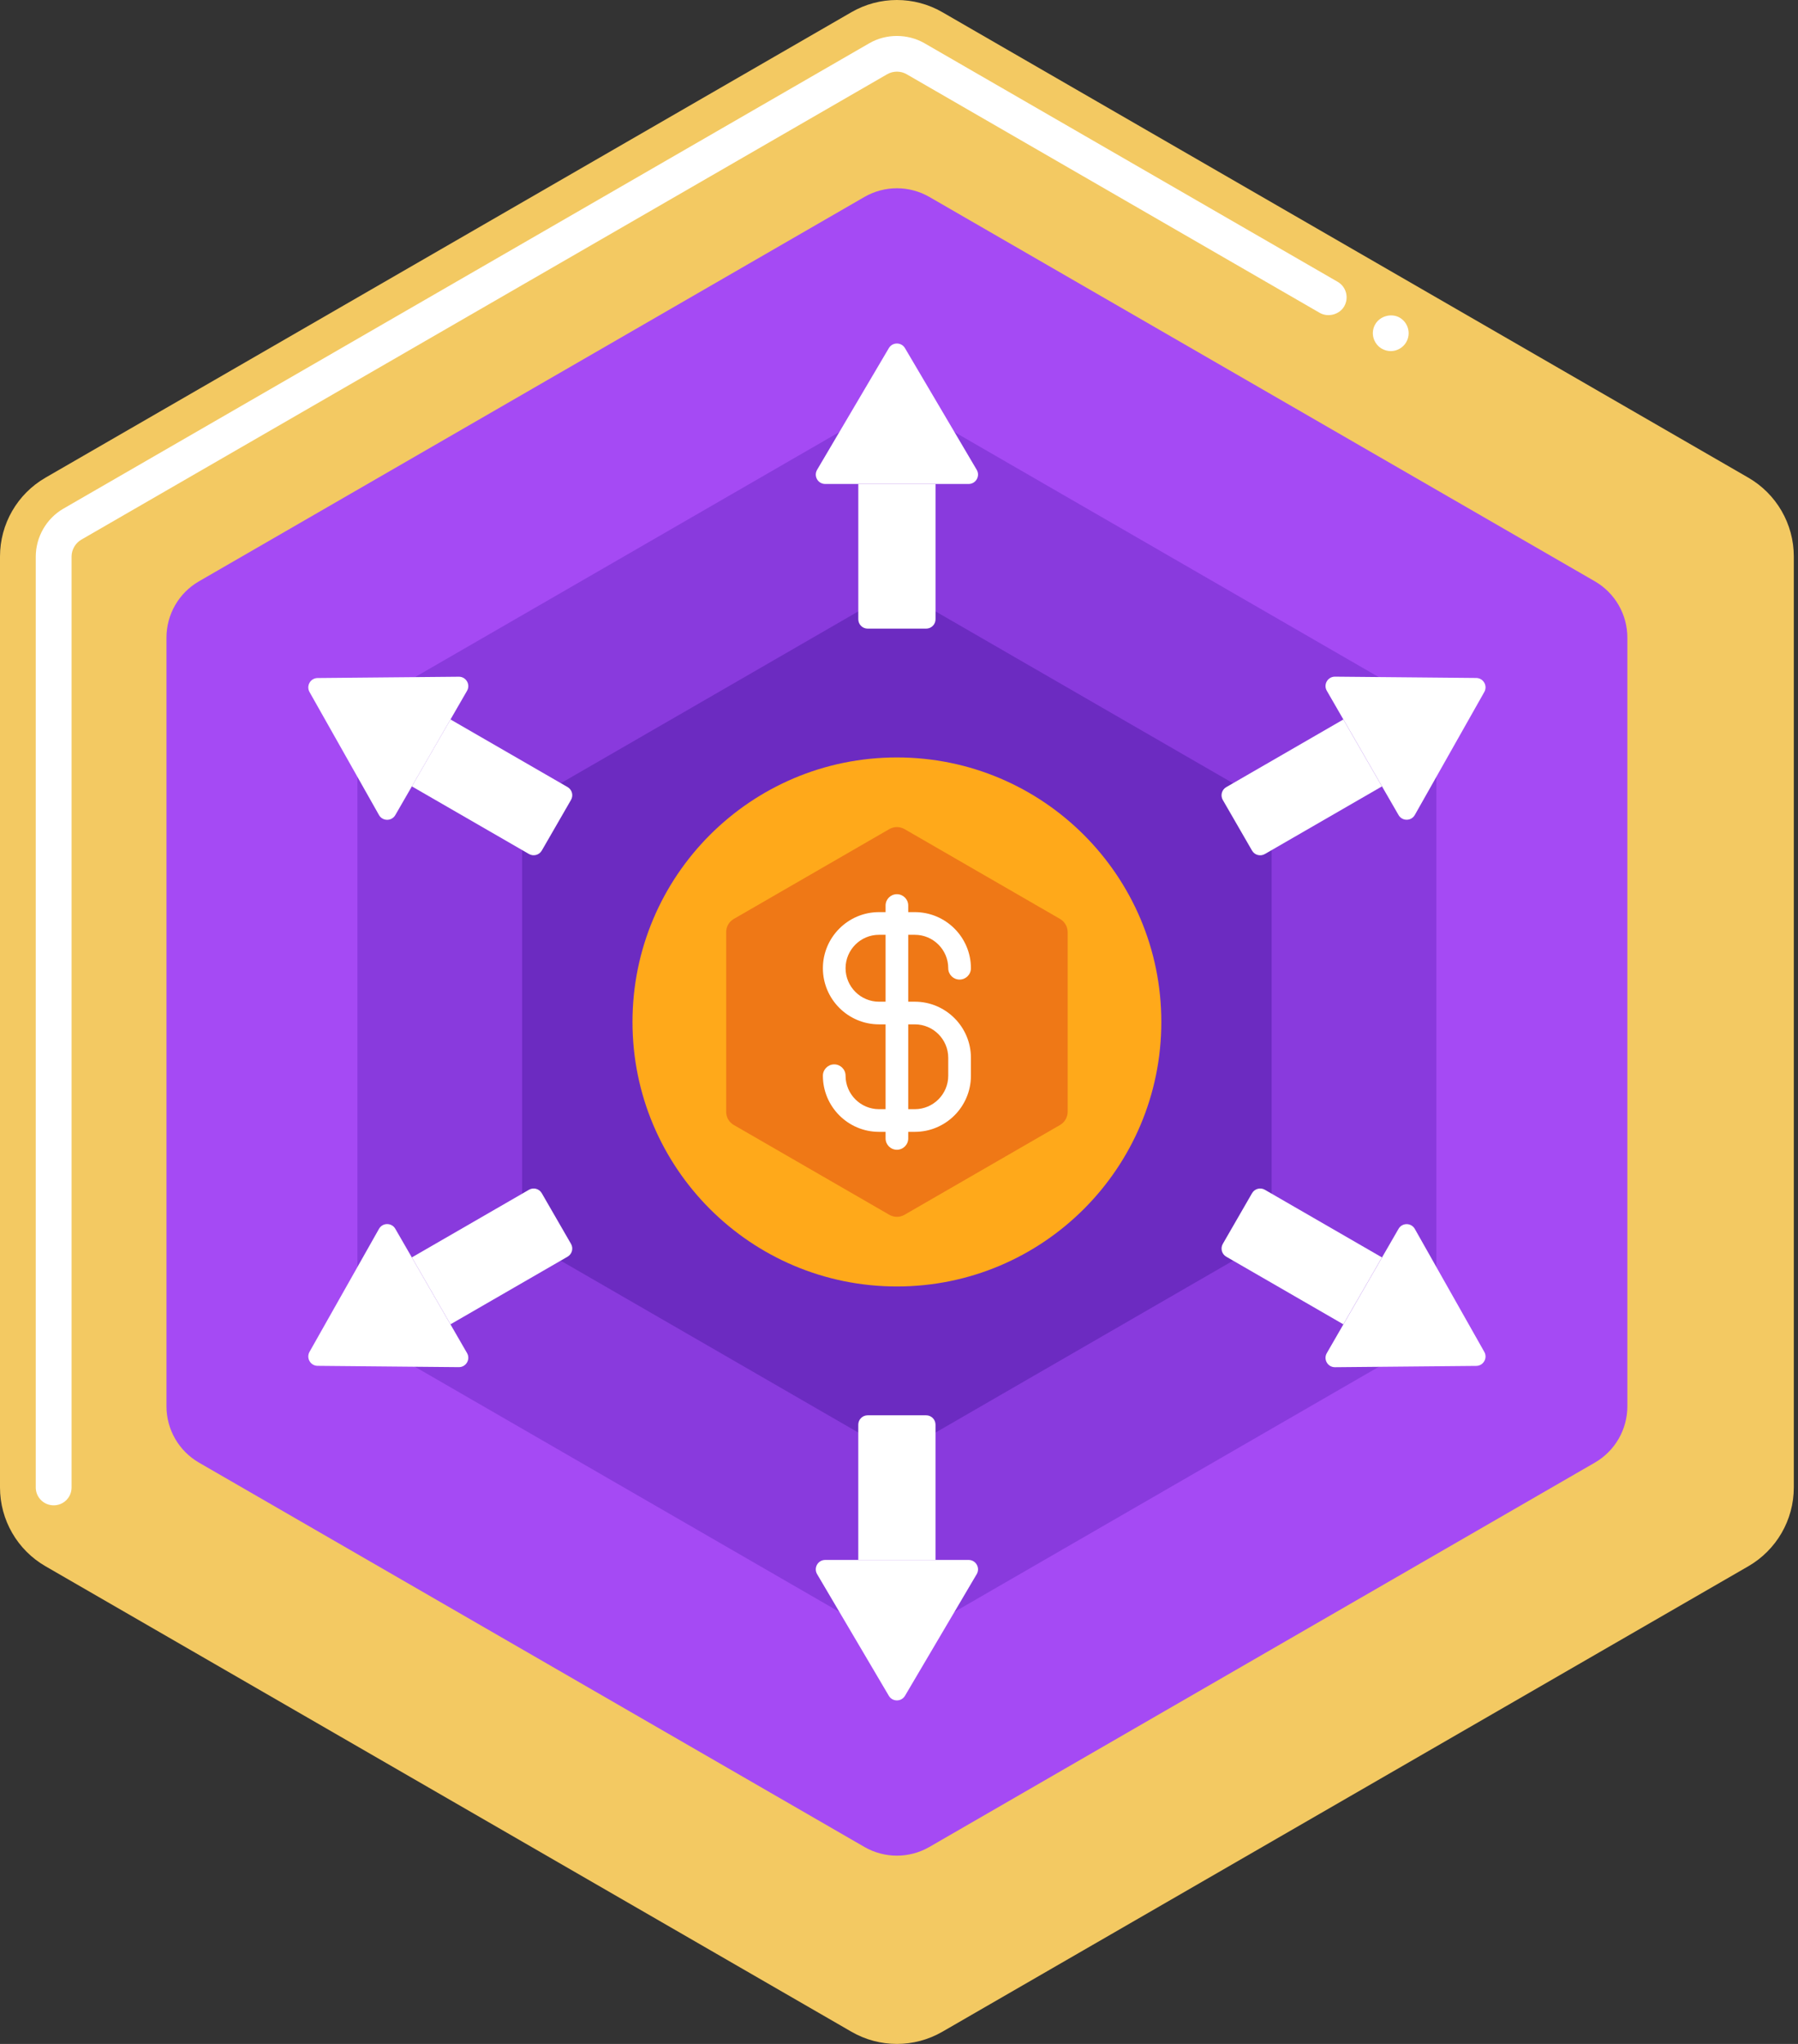
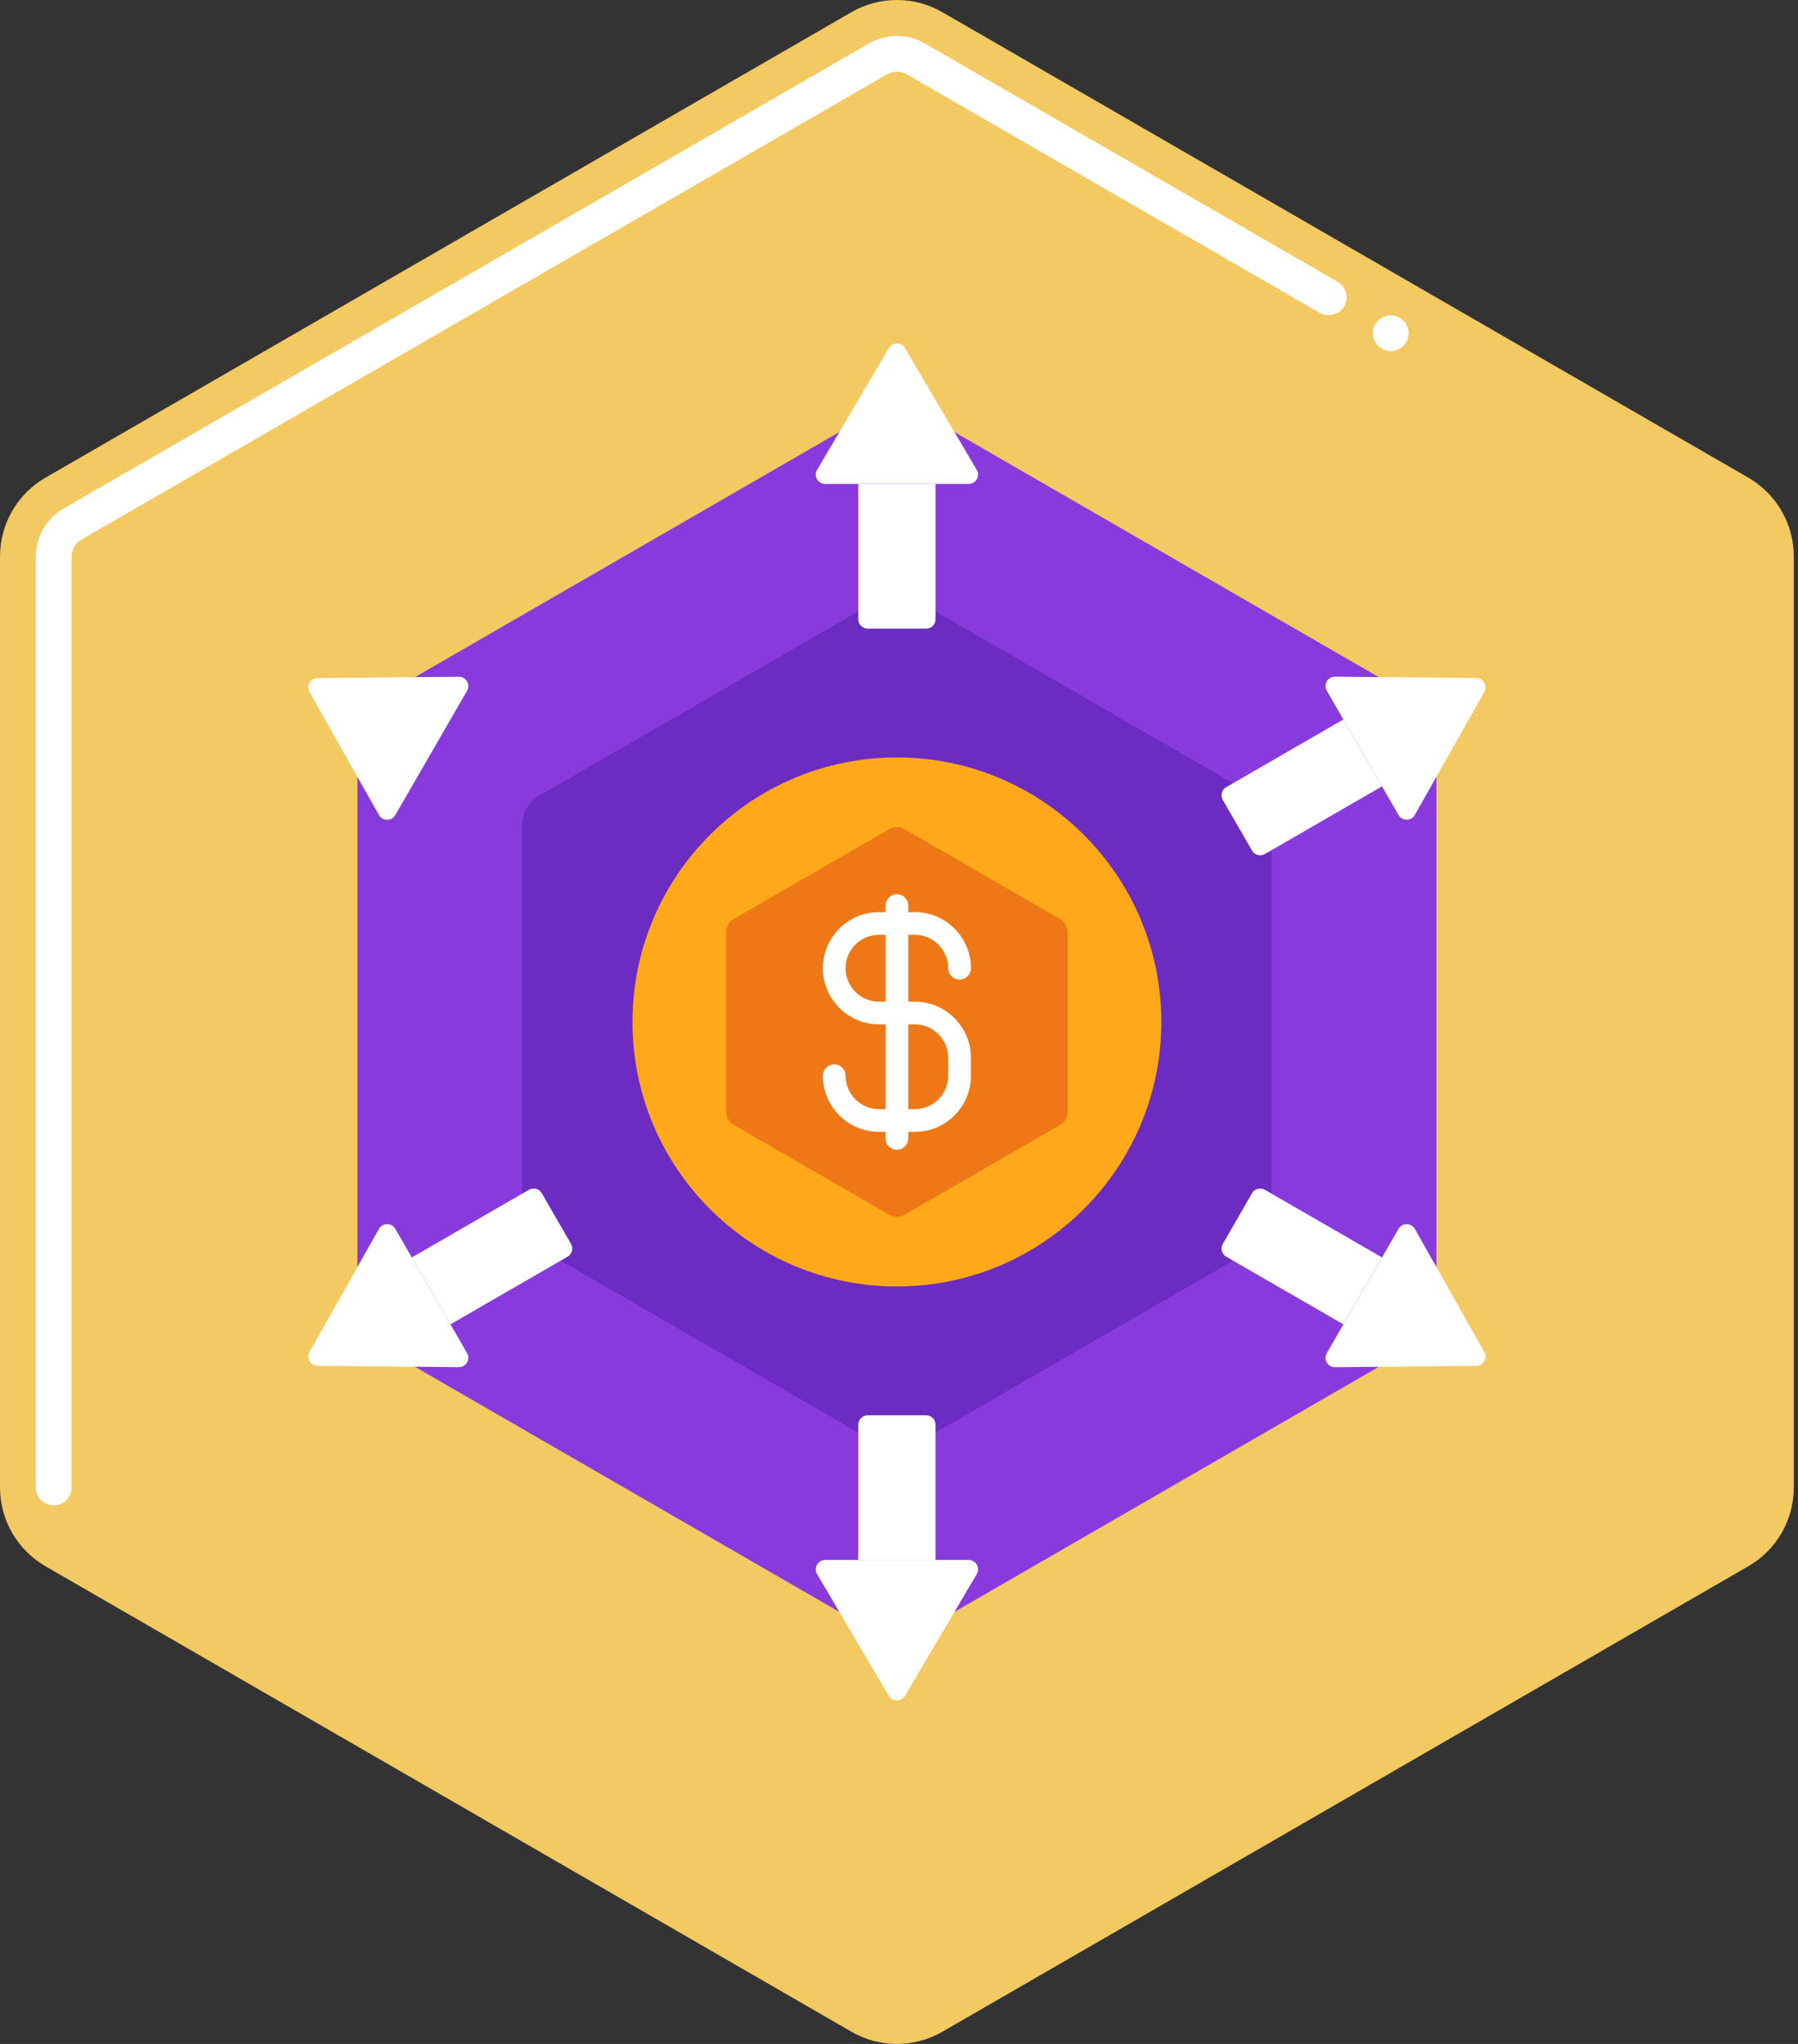
<svg xmlns="http://www.w3.org/2000/svg" width="88" height="100" viewBox="0 0 88 100" fill="none">
  <rect x="0" y="0" width="88" height="100" fill="#333333" stroke="none" />
  <g clip-path="url(#clip0_1183_211)">
    <path d="M87.795 72.774V27.226C87.795 25.636 86.946 24.166 85.569 23.37L46.123 0.597C44.745 -0.199 43.048 -0.199 41.671 0.597L2.226 23.37C0.848 24.166 0 25.636 0 27.226V72.774C0 74.364 0.848 75.834 2.226 76.629L41.672 99.403C43.049 100.199 44.746 100.199 46.123 99.403L85.569 76.629C86.946 75.834 87.795 74.364 87.795 72.774Z" fill="#F3C962" />
    <path d="M2.627 73.649C2.144 73.649 1.75 73.259 1.75 72.773V27.227C1.755 26.267 2.271 25.369 3.099 24.888L42.548 2.115C43.367 1.641 44.423 1.641 45.247 2.115L65.47 13.788C65.891 14.033 66.031 14.568 65.79 14.988C65.558 15.391 65.001 15.54 64.594 15.308L44.371 3.63C44.086 3.464 43.714 3.464 43.425 3.63L3.98 26.403C3.691 26.57 3.503 26.894 3.503 27.227V72.769V72.773C3.503 73.259 3.113 73.649 2.627 73.649ZM68.068 17.178C67.915 17.178 67.761 17.134 67.63 17.06C67.428 16.942 67.284 16.753 67.222 16.526C67.161 16.302 67.192 16.066 67.31 15.864C67.542 15.461 68.099 15.308 68.505 15.54C68.707 15.658 68.852 15.847 68.913 16.075C68.975 16.298 68.944 16.534 68.826 16.74C68.672 17.008 68.379 17.178 68.068 17.178Z" fill="white" />
-     <path d="M79.648 68.803V31.197C79.648 30.059 79.041 29.009 78.057 28.441L45.489 9.637C44.504 9.069 43.291 9.069 42.306 9.637L9.738 28.441C8.754 29.009 8.147 30.06 8.147 31.197V68.803C8.147 69.94 8.754 70.991 9.738 71.559L42.306 90.362C43.291 90.931 44.504 90.931 45.489 90.362L78.057 71.559C79.041 70.991 79.648 69.94 79.648 68.803Z" fill="#A54AF4" />
    <path d="M70.301 63.887V36.113C70.301 35.273 69.853 34.497 69.126 34.077L45.072 20.19C44.345 19.77 43.449 19.77 42.722 20.19L18.668 34.077C17.941 34.497 17.493 35.273 17.493 36.113V63.887C17.493 64.727 17.941 65.503 18.668 65.923L42.722 79.81C43.449 80.23 44.345 80.23 45.072 79.81L69.126 65.923C69.853 65.503 70.301 64.727 70.301 63.887Z" fill="#893ADD" />
    <path d="M62.239 59.647V40.354C62.239 39.77 61.928 39.231 61.422 38.94L44.714 29.293C44.209 29.001 43.586 29.001 43.081 29.293L26.372 38.94C25.867 39.231 25.556 39.77 25.556 40.354V59.647C25.556 60.23 25.867 60.769 26.372 61.061L43.081 70.708C43.586 70.999 44.208 70.999 44.714 70.708L61.422 61.061C61.927 60.77 62.239 60.23 62.239 59.647Z" fill="#6C2BC1" />
    <path d="M43.897 62.941C51.045 62.941 56.839 57.147 56.839 49.999C56.839 42.852 51.045 37.058 43.897 37.058C36.75 37.058 30.956 42.852 30.956 49.999C30.956 57.147 36.75 62.941 43.897 62.941Z" fill="#FFA91A" />
    <path d="M52.254 54.395V45.604C52.254 45.338 52.112 45.093 51.883 44.96L44.27 40.564C44.04 40.432 43.756 40.432 43.526 40.564L35.913 44.96C35.683 45.092 35.541 45.338 35.541 45.604V54.395C35.541 54.661 35.683 54.906 35.913 55.039L43.526 59.434C43.756 59.567 44.04 59.567 44.27 59.434L51.883 55.039C52.113 54.906 52.254 54.661 52.254 54.395Z" fill="#EF7816" />
    <path d="M44.774 55.376H43.021C41.507 55.376 40.275 54.144 40.275 52.63C40.275 52.324 40.524 52.075 40.83 52.075C41.136 52.075 41.385 52.324 41.385 52.63C41.385 53.532 42.119 54.267 43.021 54.267H44.774C45.676 54.267 46.41 53.532 46.41 52.63V51.754C46.41 50.851 45.676 50.117 44.774 50.117H43.021C41.507 50.117 40.275 48.885 40.275 47.371C40.275 45.858 41.507 44.626 43.021 44.626H44.774C46.288 44.626 47.52 45.858 47.52 47.371C47.52 47.678 47.271 47.926 46.965 47.926C46.659 47.926 46.41 47.678 46.41 47.371C46.41 46.469 45.676 45.735 44.774 45.735H43.021C42.119 45.735 41.385 46.469 41.385 47.371C41.385 48.274 42.119 49.008 43.021 49.008H44.774C46.288 49.008 47.52 50.24 47.52 51.754V52.63C47.52 54.144 46.288 55.376 44.774 55.376Z" fill="white" />
    <path d="M43.897 56.252C43.591 56.252 43.343 56.003 43.343 55.697V44.304C43.343 43.997 43.591 43.749 43.897 43.749C44.203 43.749 44.452 43.997 44.452 44.304V55.697C44.452 56.003 44.203 56.252 43.897 56.252Z" fill="white" />
    <path d="M45.788 23.679V30.297C45.788 30.551 45.582 30.756 45.328 30.756H42.467C42.213 30.756 42.008 30.551 42.008 30.297V23.679H45.788Z" fill="white" />
    <path d="M47.408 23.678H40.387C40.031 23.678 39.811 23.292 39.991 22.986L43.502 17.033C43.68 16.731 44.115 16.731 44.293 17.033L47.804 22.986C47.984 23.292 47.763 23.678 47.408 23.678Z" fill="white" />
    <path d="M42.007 76.322V69.703C42.007 69.45 42.213 69.244 42.466 69.244H45.328C45.582 69.244 45.787 69.45 45.787 69.703V76.322H42.007Z" fill="white" />
    <path d="M40.387 76.321H47.408C47.763 76.321 47.984 76.708 47.804 77.014L44.293 82.967C44.115 83.268 43.679 83.268 43.502 82.967L39.991 77.014C39.811 76.708 40.031 76.321 40.387 76.321Z" fill="white" />
    <path d="M20.157 61.52L25.889 58.21C26.109 58.083 26.39 58.158 26.516 58.378L27.947 60.857C28.074 61.076 27.998 61.357 27.779 61.484L22.047 64.793L20.157 61.52Z" fill="white" />
    <path d="M19.347 60.118L22.858 66.199C23.036 66.507 22.811 66.891 22.456 66.888L15.544 66.824C15.195 66.821 14.977 66.444 15.149 66.139L18.549 60.122C18.724 59.812 19.169 59.811 19.347 60.118Z" fill="white" />
    <path d="M67.638 38.475L61.906 41.784C61.686 41.911 61.406 41.836 61.279 41.616L59.848 39.138C59.721 38.918 59.797 38.637 60.017 38.511L65.748 35.201L67.638 38.475Z" fill="white" />
    <path d="M68.449 39.876L64.938 33.795C64.76 33.487 64.984 33.103 65.34 33.106L72.251 33.17C72.601 33.173 72.819 33.551 72.647 33.855L69.246 39.872C69.072 40.182 68.626 40.184 68.449 39.876Z" fill="white" />
    <path d="M65.748 64.793L60.017 61.484C59.797 61.357 59.722 61.076 59.849 60.856L61.279 58.378C61.406 58.158 61.687 58.083 61.906 58.21L67.638 61.519L65.748 64.793Z" fill="white" />
    <path d="M64.938 66.202L68.449 60.121C68.626 59.813 69.072 59.816 69.246 60.125L72.647 66.142C72.819 66.446 72.601 66.824 72.251 66.827L65.34 66.891C64.984 66.894 64.76 66.51 64.938 66.202Z" fill="white" />
-     <path d="M22.047 35.199L27.779 38.508C27.999 38.636 28.074 38.916 27.947 39.136L26.517 41.614C26.389 41.834 26.109 41.909 25.889 41.782L20.157 38.473L22.047 35.199Z" fill="white" />
    <path d="M22.858 33.798L19.347 39.879C19.169 40.187 18.724 40.185 18.549 39.876L15.149 33.858C14.977 33.554 15.195 33.176 15.544 33.173L22.456 33.109C22.811 33.106 23.036 33.49 22.858 33.798Z" fill="white" />
  </g>
  <defs>
    <clipPath id="clip0_1183_211">
      <rect width="88" height="100" fill="white" />
    </clipPath>
  </defs>
</svg>